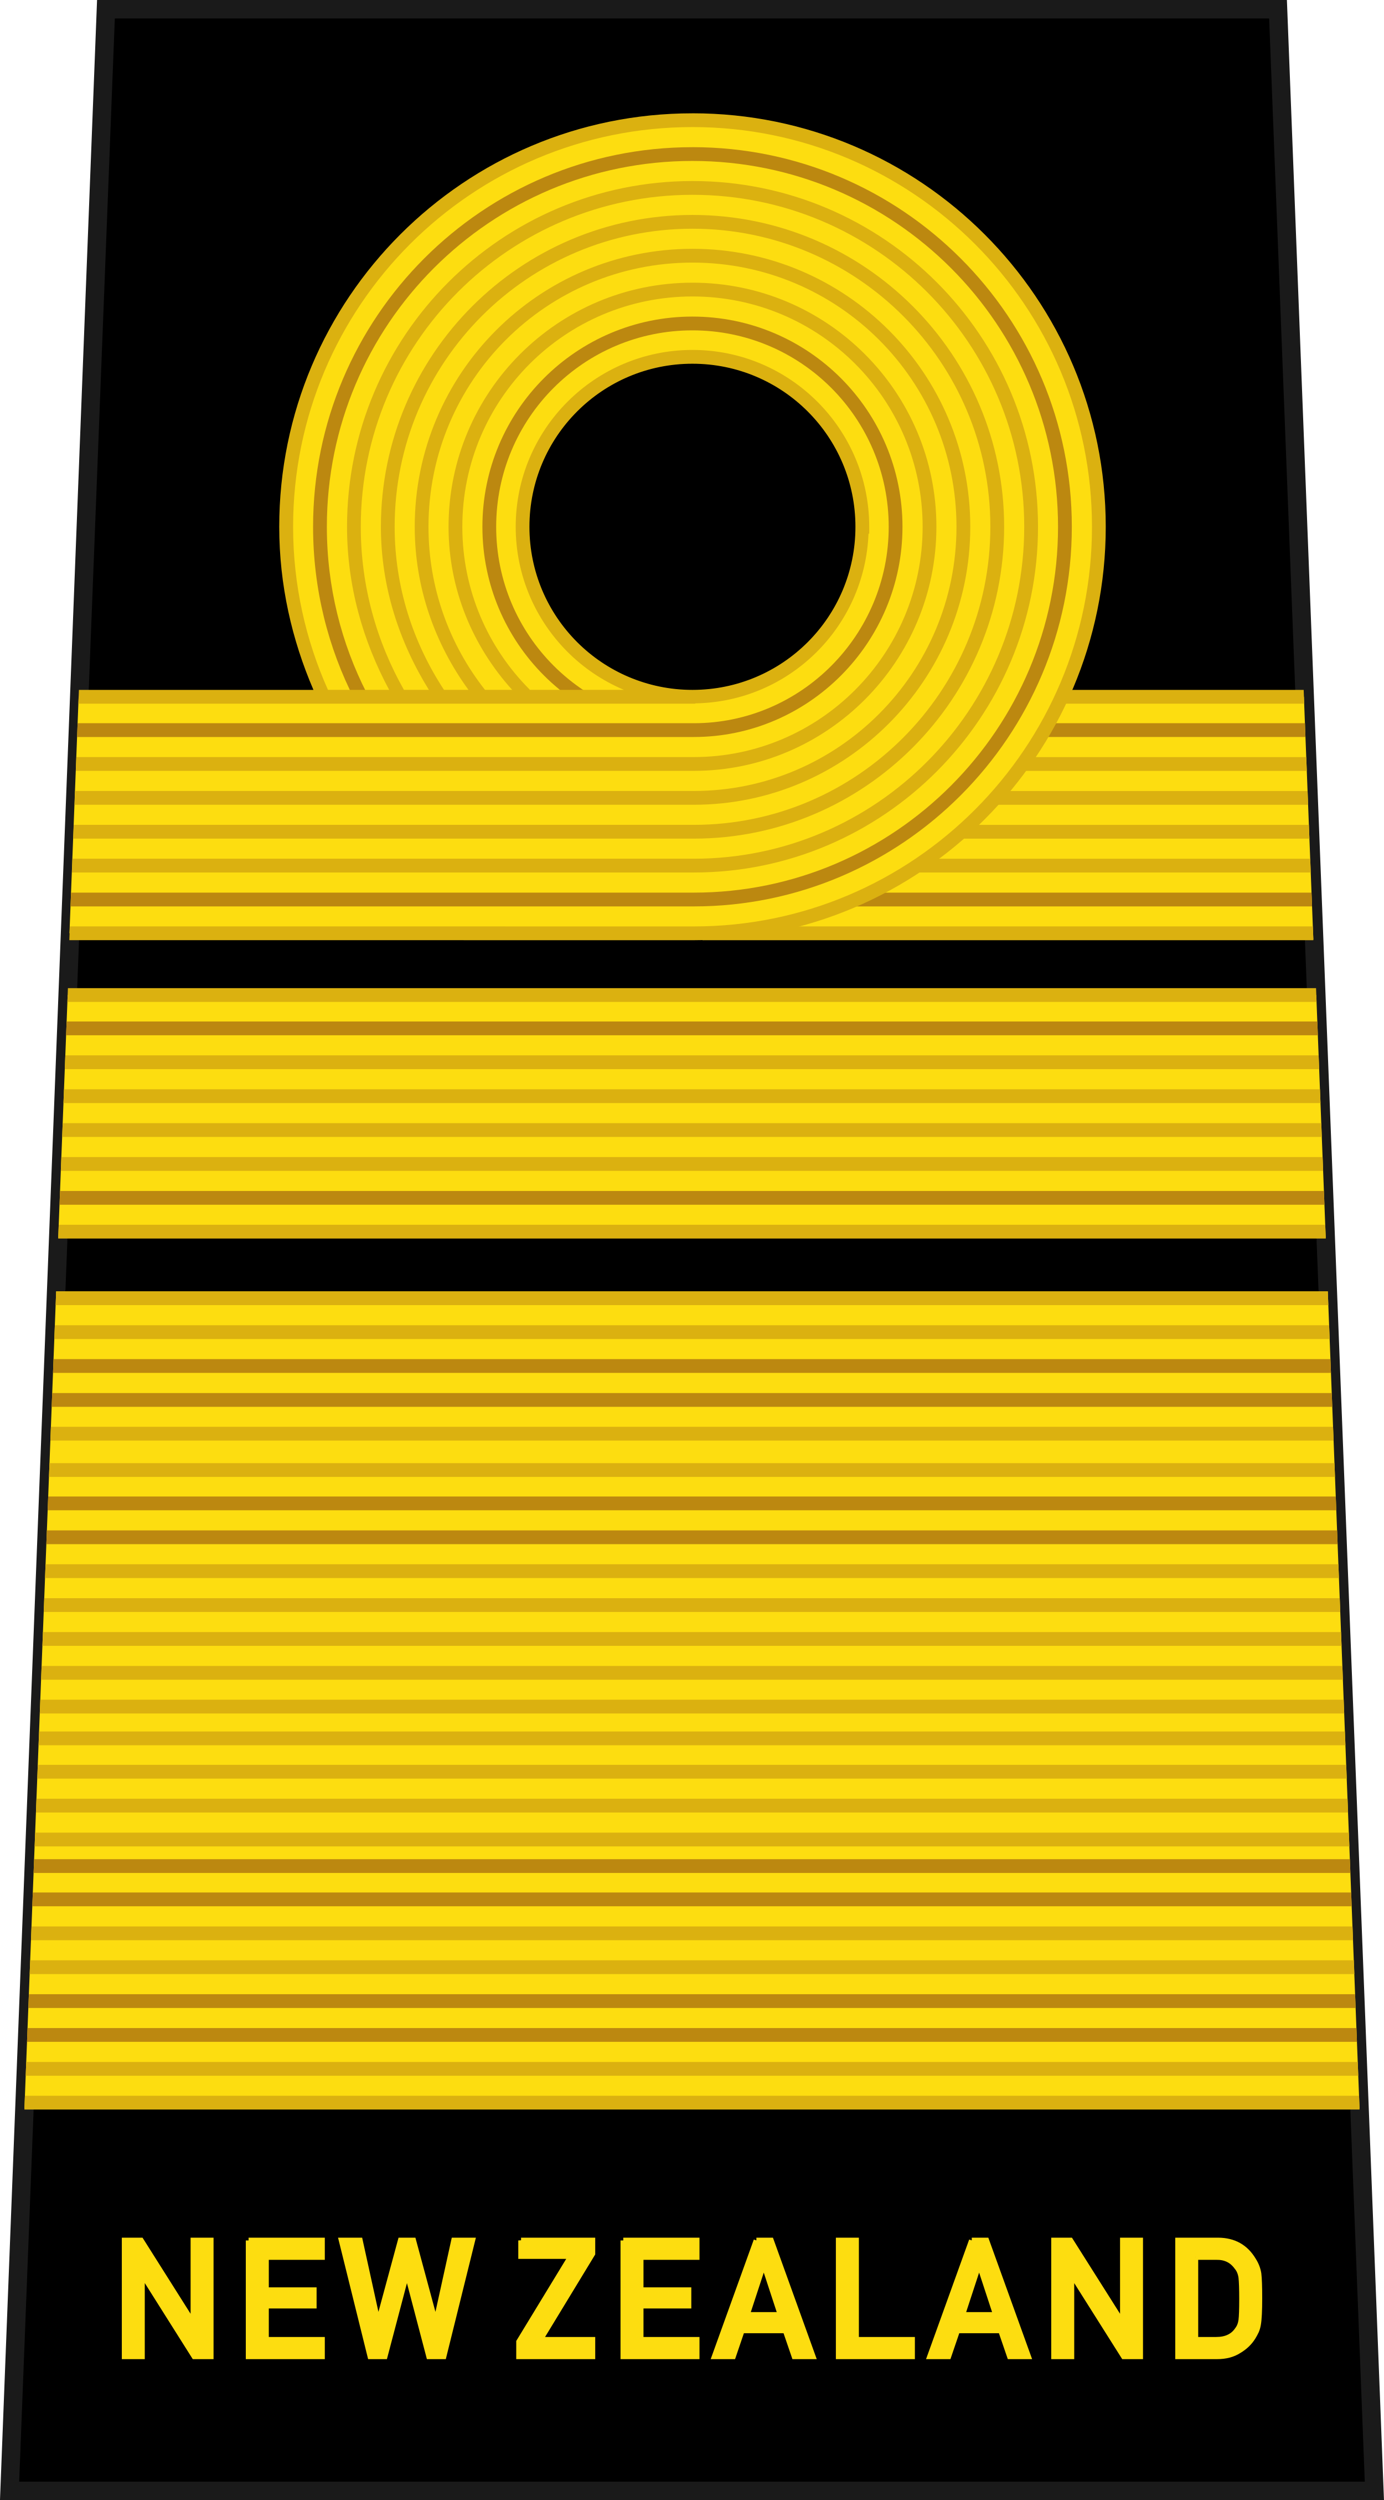
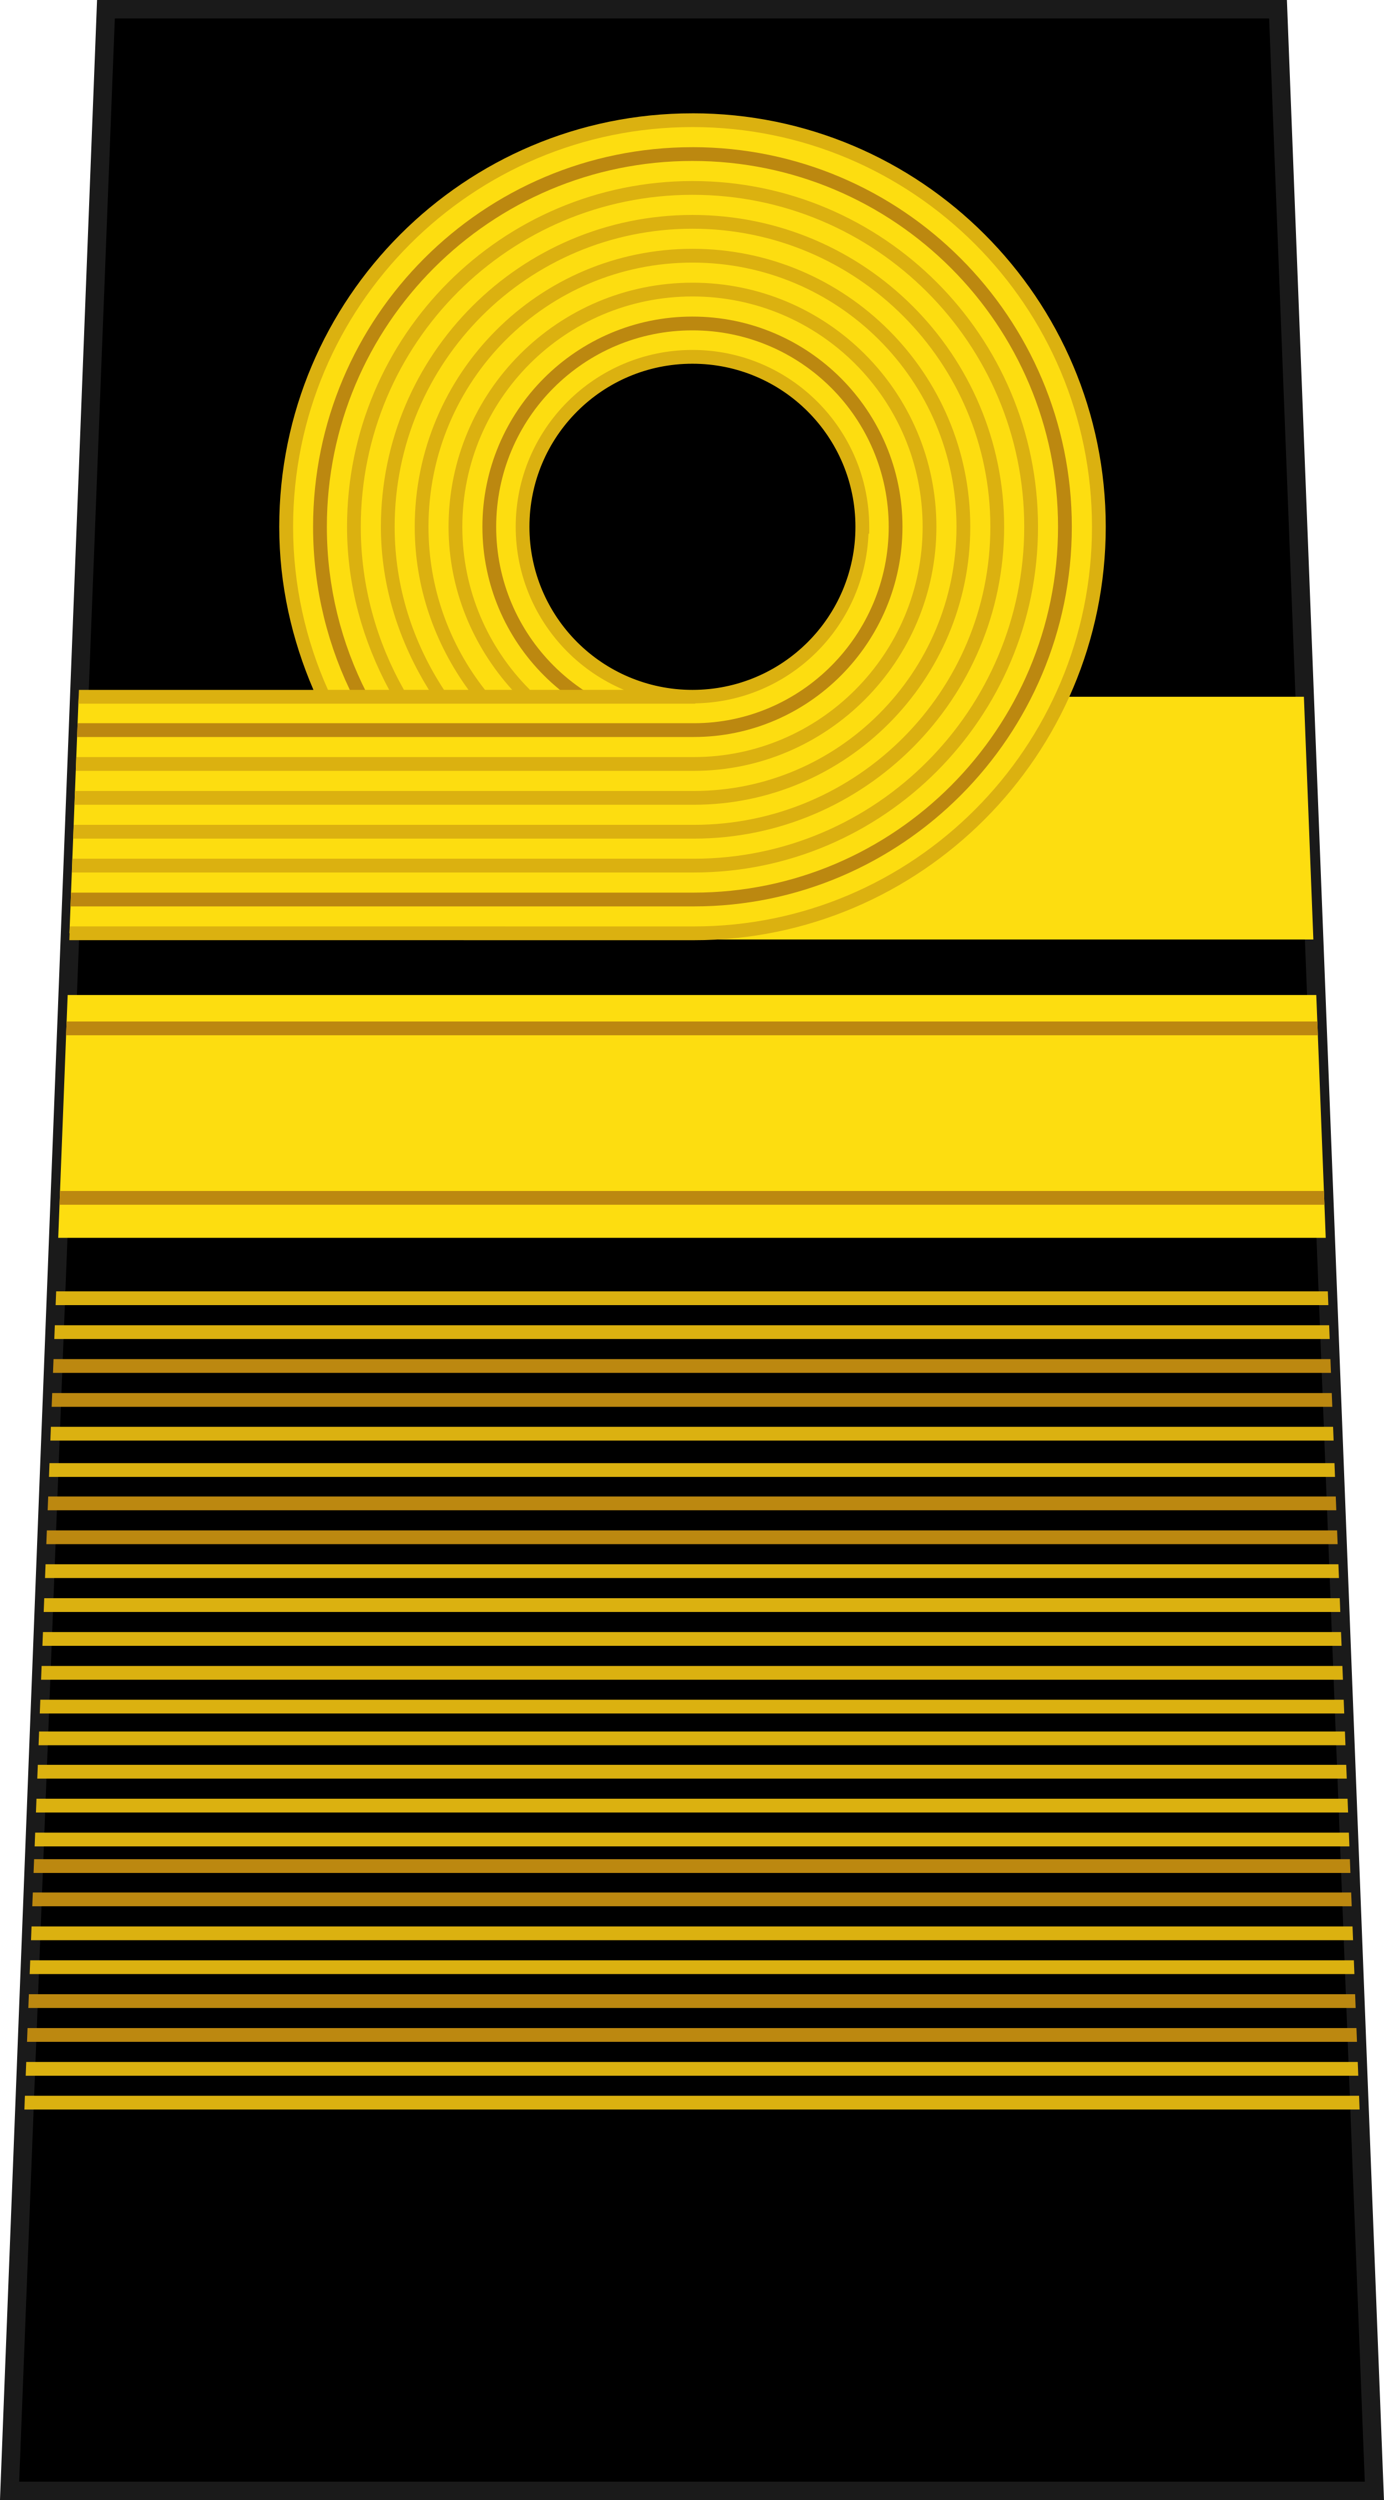
<svg xmlns="http://www.w3.org/2000/svg" xmlns:ns1="http://www.inkscape.org/namespaces/inkscape" xmlns:ns2="http://sodipodi.sourceforge.net/DTD/sodipodi-0.dtd" width="21.155mm" height="38.191mm" viewBox="0 0 74.959 135.323" id="svg8723" version="1.1" ns1:version="0.91 r13725" ns2:docname="RNZN OF-8.svg">
  <defs id="defs8725">
    <linearGradient id="linearGradient6504">
      <stop id="stop6506" offset="0" style="stop-color:#d5d5d5;stop-opacity:1;" />
      <stop id="stop6508" offset="1" style="stop-color:#646464;stop-opacity:1;" />
    </linearGradient>
  </defs>
  <ns2:namedview id="base" pagecolor="#ffffff" bordercolor="#666666" borderopacity="1.0" ns1:pageopacity="0.0" ns1:pageshadow="2" ns1:zoom="3.369714" ns1:cx="37.479288" ns1:cy="67.661528" ns1:document-units="px" ns1:current-layer="layer1" showgrid="false" fit-margin-top="0" fit-margin-left="0" fit-margin-right="0" fit-margin-bottom="0" ns1:window-width="1366" ns1:window-height="658" ns1:window-x="0" ns1:window-y="1" ns1:window-maximized="1" />
  <g ns1:label="Layer 1" ns1:groupmode="layer" id="layer1" transform="translate(156.765,-464.701)">
    <g transform="translate(340.136,-238.646)" id="g13558">
      <g id="g78167" transform="translate(-1.6846324e-6,270.646)" style="fill:#000000;stroke:#1a1a1a">
        <path ns2:nodetypes="ccccc" ns1:connector-curvature="0" id="path78169" d="m -491.163,433.201 -5.219,134.323 73.919,0 -5.219,-134.323 z" style="fill:#000000;fill-opacity:1;fill-rule:evenodd;stroke:#1a1a1a;stroke-width:1;stroke-linecap:butt;stroke-linejoin:miter;stroke-miterlimit:4;stroke-dasharray:none;stroke-opacity:1" />
-         <path ns1:connector-curvature="0" style="font-variant:normal;font-weight:bold;font-size:medium;font-family:'DIN Alternate';-inkscape-font-specification:DINAlternate-Bold;writing-mode:lr-tb;fill:#fddd10;fill-opacity:1;fill-rule:nonzero;stroke:#fddd10;stroke-width:0.3;stroke-linecap:butt;stroke-linejoin:miter;stroke-miterlimit:10;stroke-dasharray:none;stroke-opacity:1" d="m -490.153,553.968 0,6.275 0.943,0 0,-4.459 0.018,0 2.814,4.459 0.893,0 0,-6.275 -0.943,0 0,4.459 -0.018,0 -2.818,-4.459 -0.889,0 z m 6.715,0 0,6.275 3.979,0 0,-0.9 -3.033,0 0,-1.842 2.588,0 0,-0.844 -2.588,0 0,-1.789 3.033,0 0,-0.9 -3.979,0 z m 5.037,0 1.555,6.275 0.785,0 1.193,-4.523 0.016,0 1.188,4.523 0.791,0 1.555,-6.275 -0.994,0 -0.982,4.459 -0.018,0 -1.205,-4.459 -0.684,0 -1.209,4.459 -0.018,0 -0.979,-4.459 -0.994,0 z m 9.721,0 0,0.848 2.713,0 -2.824,4.635 0,0.793 3.978,0 0,-0.9 -2.834,0 2.834,-4.66 0,-0.715 -3.867,0 z m 5.537,0 0,6.275 3.977,0 0,-0.9 -3.033,0 0,-1.842 2.59,0 0,-0.844 -2.59,0 0,-1.789 3.033,0 0,-0.9 -3.977,0 z m 7.211,0 -2.264,6.275 1,0 0.478,-1.404 2.361,0 0.482,1.404 0.996,0 -2.264,-6.275 -0.791,0 z m 4.453,0 0,6.275 3.979,0 0,-0.9 -3.033,0 0,-5.375 -0.945,0 z m 7.211,0 -2.264,6.275 1,0 0.479,-1.404 2.361,0 0.482,1.404 0.996,0 -2.264,-6.275 -0.791,0 z m 4.453,0 0,6.275 0.945,0 0,-4.459 0.016,0 2.816,4.459 0.893,0 0,-6.275 -0.943,0 0,4.459 -0.018,0 -2.82,-4.459 -0.889,0 z m 6.717,0 0,6.275 2.115,0 c 0.467,0 0.86,-0.104 1.182,-0.311 0.325,-0.192 0.579,-0.437 0.762,-0.732 0.068,-0.112 0.125,-0.219 0.174,-0.322 0.046,-0.106 0.081,-0.226 0.104,-0.361 0.048,-0.267 0.072,-0.738 0.072,-1.412 0,-0.634 -0.015,-1.08 -0.047,-1.338 -0.04,-0.258 -0.136,-0.505 -0.287,-0.74 -0.421,-0.7 -1.053,-1.053 -1.896,-1.059 l -2.178,0 z m 0.943,0.9 1.129,0 c 0.478,-0.011 0.847,0.165 1.109,0.529 0.128,0.146 0.21,0.337 0.244,0.572 0.026,0.235 0.039,0.625 0.039,1.17 0,0.559 -0.013,0.941 -0.039,1.145 -0.029,0.207 -0.096,0.377 -0.201,0.512 -0.239,0.364 -0.623,0.547 -1.152,0.547 l -1.129,0 0,-4.475 z m -23.389,0.387 0.018,0 0.9,2.742 -1.818,0 0.9,-2.742 z m 11.664,0 0.018,0 0.9,2.742 -1.818,0 0.9,-2.742 z" id="path78171" />
      </g>
      <g transform="translate(610.025,-8.314)" id="g7401">
        <g id="g22516" transform="translate(-1145.989,242.613)">
-           <path ns1:connector-curvature="0" id="path22518" transform="translate(39.062,198.401)" d="m 3.043,340.543 -1.719,44.229 72.311,0 -1.719,-44.229 -68.873,0 z" style="display:inline;fill:#fddd10;fill-opacity:1;fill-rule:evenodd;stroke:none;stroke-width:1;stroke-linecap:butt;stroke-linejoin:miter;stroke-miterlimit:4;stroke-dasharray:none;stroke-opacity:1" />
          <path ns1:connector-curvature="0" id="path22520" transform="translate(39.062,198.401)" d="m 2.9,344.211 -0.029,0.746 69.217,0 -0.029,-0.746 -69.158,0 z m -0.072,1.836 -0.029,0.746 69.361,0 -0.029,-0.746 -69.303,0 z m -0.217,5.6 -0.029,0.746 69.795,0 -0.029,-0.746 -69.736,0 z m -0.072,1.834 -0.029,0.746 69.939,0 -0.029,-0.746 -69.881,0 z m -0.691,17.797 -0.029,0.746 71.322,0 -0.029,-0.746 -71.264,0 z m -0.07,1.803 -0.029,0.746 71.463,0 -0.029,-0.746 -71.404,0 z m -0.213,5.504 -0.029,0.746 71.889,0 -0.029,-0.746 -71.83,0 z m -0.072,1.834 -0.029,0.746 72.033,0 -0.029,-0.746 -71.975,0 z" style="color:#000000;font-style:normal;font-variant:normal;font-weight:normal;font-stretch:normal;font-size:medium;line-height:normal;font-family:sans-serif;text-indent:0;text-align:start;text-decoration:none;text-decoration-line:none;text-decoration-style:solid;text-decoration-color:#000000;letter-spacing:normal;word-spacing:normal;text-transform:none;direction:ltr;block-progression:tb;writing-mode:lr-tb;baseline-shift:baseline;text-anchor:start;white-space:normal;clip-rule:nonzero;display:inline;overflow:visible;visibility:visible;opacity:1;isolation:auto;mix-blend-mode:normal;color-interpolation:sRGB;color-interpolation-filters:linearRGB;solid-color:#000000;solid-opacity:1;fill:#bc8810;fill-opacity:1;fill-rule:evenodd;stroke:none;stroke-width:1;stroke-linecap:butt;stroke-linejoin:miter;stroke-miterlimit:4;stroke-dasharray:none;stroke-dashoffset:0;stroke-opacity:1;color-rendering:auto;image-rendering:auto;shape-rendering:auto;text-rendering:auto;enable-background:accumulate" />
          <path ns1:connector-curvature="0" id="path22522" transform="translate(39.062,198.401)" d="m 3.043,340.543 -0.029,0.746 68.932,0 -0.029,-0.746 -68.873,0 z m -0.072,1.834 -0.029,0.746 69.076,0 -0.029,-0.746 -69.018,0 z m -0.213,5.498 -0.029,0.746 69.502,0 -0.029,-0.746 -69.443,0 z m -0.076,1.967 -0.029,0.746 69.654,0 -0.029,-0.746 -69.596,0 z m -0.213,5.473 -0.029,0.746 70.08,0 -0.029,-0.746 -70.021,0 z m -0.072,1.836 -0.029,0.746 70.225,0 -0.029,-0.746 -70.166,0 z m -0.07,1.834 -0.029,0.746 70.365,0 -0.029,-0.746 -70.307,0 z m -0.072,1.834 -0.029,0.746 70.51,0 -0.029,-0.746 -70.451,0 z m -0.07,1.828 -0.029,0.746 70.65,0 -0.029,-0.746 -70.592,0 z m -0.066,1.719 -0.029,0.746 70.783,0 -0.029,-0.746 -70.725,0 z m -0.07,1.805 -0.029,0.746 70.924,0 -0.029,-0.746 -70.865,0 z m -0.072,1.834 -0.029,0.746 71.068,0 -0.029,-0.746 -71.01,0 z m -0.07,1.836 -0.029,0.746 71.209,0 -0.029,-0.746 -71.15,0 z m -0.197,5.076 -0.029,0.746 71.604,0 -0.029,-0.746 -71.545,0 z m -0.072,1.834 -0.029,0.746 71.748,0 -0.029,-0.746 -71.689,0 z M 1.422,382.254 1.393,383 l 72.174,0 -0.029,-0.746 -72.115,0 z m -0.072,1.828 -0.027,0.746 72.314,0 -0.027,-0.746 -72.26,0 z" style="color:#000000;font-style:normal;font-variant:normal;font-weight:normal;font-stretch:normal;font-size:medium;line-height:normal;font-family:sans-serif;text-indent:0;text-align:start;text-decoration:none;text-decoration-line:none;text-decoration-style:solid;text-decoration-color:#000000;letter-spacing:normal;word-spacing:normal;text-transform:none;direction:ltr;block-progression:tb;writing-mode:lr-tb;baseline-shift:baseline;text-anchor:start;white-space:normal;clip-rule:nonzero;display:inline;overflow:visible;visibility:visible;opacity:1;isolation:auto;mix-blend-mode:normal;color-interpolation:sRGB;color-interpolation-filters:linearRGB;solid-color:#000000;solid-opacity:1;fill:#dbb110;fill-opacity:1;fill-rule:evenodd;stroke:none;stroke-width:1;stroke-linecap:butt;stroke-linejoin:miter;stroke-miterlimit:4;stroke-dasharray:none;stroke-dashoffset:0;stroke-opacity:1;color-rendering:auto;image-rendering:auto;shape-rendering:auto;text-rendering:auto;enable-background:accumulate" />
        </g>
        <g id="g22828" transform="translate(-1595.598,195.681)">
          <path ns1:connector-curvature="0" id="path22830" transform="translate(488.671,245.333)" d="m 3.666,324.504 -0.512,13.143 68.65,0 -0.512,-13.143 -67.627,0 z" style="display:inline;fill:#fddd10;fill-opacity:1;fill-rule:evenodd;stroke:none;stroke-width:1;stroke-linecap:butt;stroke-linejoin:miter;stroke-miterlimit:4;stroke-dasharray:none;stroke-opacity:1" />
-           <path ns1:connector-curvature="0" id="path22832" transform="translate(488.671,245.333)" d="m 3.68,324.131 -0.029,0.746 67.658,0 -0.029,-0.746 -67.6,0 z m -0.141,3.639 -0.029,0.746 67.939,0 -0.029,-0.746 -67.881,0 z m -0.072,1.836 -0.029,0.746 68.084,0 -0.029,-0.746 -68.025,0 z m -0.07,1.834 -0.029,0.746 68.225,0 -0.029,-0.746 -68.166,0 z m -0.072,1.834 -0.029,0.746 68.369,0 -0.029,-0.746 -68.311,0 z m -0.143,3.664 -0.029,0.746 68.654,0 -0.029,-0.746 -68.596,0 z" style="color:#000000;font-style:normal;font-variant:normal;font-weight:normal;font-stretch:normal;font-size:medium;line-height:normal;font-family:sans-serif;text-indent:0;text-align:start;text-decoration:none;text-decoration-line:none;text-decoration-style:solid;text-decoration-color:#000000;letter-spacing:normal;word-spacing:normal;text-transform:none;direction:ltr;block-progression:tb;writing-mode:lr-tb;baseline-shift:baseline;text-anchor:start;white-space:normal;clip-rule:nonzero;display:inline;overflow:visible;visibility:visible;opacity:1;isolation:auto;mix-blend-mode:normal;color-interpolation:sRGB;color-interpolation-filters:linearRGB;solid-color:#000000;solid-opacity:1;fill:#dbb110;fill-opacity:1;fill-rule:evenodd;stroke:none;stroke-width:1;stroke-linecap:butt;stroke-linejoin:miter;stroke-miterlimit:4;stroke-dasharray:none;stroke-dashoffset:0;stroke-opacity:1;color-rendering:auto;image-rendering:auto;shape-rendering:auto;text-rendering:auto;enable-background:accumulate" />
          <path ns1:connector-curvature="0" id="path22834" transform="translate(488.671,245.333)" d="m 3.609,325.936 -0.029,0.746 67.799,0 -0.029,-0.746 -67.74,0 z m -0.355,9.174 -0.029,0.746 68.51,0 -0.029,-0.746 -68.451,0 z" style="color:#000000;font-style:normal;font-variant:normal;font-weight:normal;font-stretch:normal;font-size:medium;line-height:normal;font-family:sans-serif;text-indent:0;text-align:start;text-decoration:none;text-decoration-line:none;text-decoration-style:solid;text-decoration-color:#000000;letter-spacing:normal;word-spacing:normal;text-transform:none;direction:ltr;block-progression:tb;writing-mode:lr-tb;baseline-shift:baseline;text-anchor:start;white-space:normal;clip-rule:nonzero;display:inline;overflow:visible;visibility:visible;opacity:1;isolation:auto;mix-blend-mode:normal;color-interpolation:sRGB;color-interpolation-filters:linearRGB;solid-color:#000000;solid-opacity:1;fill:#bc8810;fill-opacity:1;fill-rule:evenodd;stroke:none;stroke-width:1;stroke-linecap:butt;stroke-linejoin:miter;stroke-miterlimit:4;stroke-dasharray:none;stroke-dashoffset:0;stroke-opacity:1;color-rendering:auto;image-rendering:auto;shape-rendering:auto;text-rendering:auto;enable-background:accumulate" />
        </g>
        <g transform="matrix(0.746,0,0,0.746,-1333.482,132.922)" id="g22836">
          <path ns1:connector-curvature="0" id="path22838" transform="matrix(1.34,0,0,1.34,303.661,412.949)" d="m 10.271,308.504 -0.219,13.143 61.131,0 -0.512,-13.143 -60.4,0 z" style="fill:#fddd10;fill-opacity:1;fill-rule:evenodd;stroke:none;stroke-width:1;stroke-linecap:butt;stroke-linejoin:miter;stroke-miterlimit:4;stroke-dasharray:none;stroke-opacity:1" />
-           <path ns1:connector-curvature="0" id="path22840" transform="matrix(1.34,0,0,1.34,303.661,412.949)" d="m 38.094,308.131 0,0.746 32.594,0 -0.029,-0.746 -32.564,0 z m 0,3.639 0,0.746 32.734,0 -0.029,-0.746 -32.705,0 z m 0,1.836 0,0.746 32.805,0 -0.027,-0.746 -32.777,0 z m 0,1.834 0,0.746 32.877,0 -0.029,-0.746 -32.848,0 z m 0,1.834 0,0.746 32.947,0 -0.027,-0.746 -32.92,0 z m 0,3.664 0,0.746 33.09,0 -0.029,-0.746 -33.061,0 z" style="color:#000000;font-style:normal;font-variant:normal;font-weight:normal;font-stretch:normal;font-size:medium;line-height:normal;font-family:sans-serif;text-indent:0;text-align:start;text-decoration:none;text-decoration-line:none;text-decoration-style:solid;text-decoration-color:#000000;letter-spacing:normal;word-spacing:normal;text-transform:none;direction:ltr;block-progression:tb;writing-mode:lr-tb;baseline-shift:baseline;text-anchor:start;white-space:normal;clip-rule:nonzero;display:inline;overflow:visible;visibility:visible;opacity:1;isolation:auto;mix-blend-mode:normal;color-interpolation:sRGB;color-interpolation-filters:linearRGB;solid-color:#000000;solid-opacity:1;fill:#dbb110;fill-opacity:1;fill-rule:evenodd;stroke:none;stroke-width:1;stroke-linecap:butt;stroke-linejoin:miter;stroke-miterlimit:4;stroke-dasharray:none;stroke-dashoffset:0;stroke-opacity:1;color-rendering:auto;image-rendering:auto;shape-rendering:auto;text-rendering:auto;enable-background:accumulate" />
-           <path ns1:connector-curvature="0" id="path22842" transform="matrix(1.34,0,0,1.34,303.661,412.949)" d="m 38.094,309.936 0,0.746 32.662,0 -0.027,-0.746 -32.635,0 z m 0,9.174 0,0.746 33.02,0 -0.029,-0.746 -32.99,0 z" style="color:#000000;font-style:normal;font-variant:normal;font-weight:normal;font-stretch:normal;font-size:medium;line-height:normal;font-family:sans-serif;text-indent:0;text-align:start;text-decoration:none;text-decoration-line:none;text-decoration-style:solid;text-decoration-color:#000000;letter-spacing:normal;word-spacing:normal;text-transform:none;direction:ltr;block-progression:tb;writing-mode:lr-tb;baseline-shift:baseline;text-anchor:start;white-space:normal;clip-rule:nonzero;display:inline;overflow:visible;visibility:visible;opacity:1;isolation:auto;mix-blend-mode:normal;color-interpolation:sRGB;color-interpolation-filters:linearRGB;solid-color:#000000;solid-opacity:1;fill:#bc8810;fill-opacity:1;fill-rule:evenodd;stroke:none;stroke-width:1;stroke-linecap:butt;stroke-linejoin:miter;stroke-miterlimit:4;stroke-dasharray:none;stroke-dashoffset:0;stroke-opacity:1;color-rendering:auto;image-rendering:auto;shape-rendering:auto;text-rendering:auto;enable-background:accumulate" />
          <path ns1:connector-curvature="0" id="path22844" transform="matrix(1.34,0,0,1.34,303.661,412.949)" d="m 37.543,277.285 c -12.159,0 -22.016,9.855 -22.016,22.014 0,3.241 0.701,6.321 1.82,9.148 l -13.061,0.043 -0.498,12.818 33.828,0.004 c 12.082,0.003 21.939,-9.855 21.939,-22.014 7e-6,-12.159 -9.855,-22.014 -22.014,-22.014 z m 0,12.811 c 5.083,0 9.203,4.12 9.203,9.203 0,5.083 -4.12,9.205 -9.203,9.205 -1.271,0 -2.481,-0.257 -3.582,-0.723 -1.101,-0.466 -2.093,-1.142 -2.926,-1.975 -1.666,-1.666 -2.697,-3.966 -2.697,-6.508 0,-5.083 4.122,-9.203 9.205,-9.203 z" style="fill:#fddd10;fill-opacity:1;stroke:none;stroke-width:0.984;stroke-linejoin:round;stroke-miterlimit:4;stroke-dasharray:none;stroke-opacity:1" />
          <g id="g22846">
            <g id="g22848">
              <path ns1:connector-curvature="0" id="path22850" transform="matrix(1.34,0,0,1.34,303.661,412.949)" d="m 37.541,278.746 c -11.347,0 -20.553,9.208 -20.553,20.555 0,3.37 0.813,6.554 2.252,9.361 l 0.662,-0.342 c -1.387,-2.706 -2.168,-5.769 -2.168,-9.02 0,-10.944 8.863,-19.809 19.807,-19.809 10.944,0 19.809,8.865 19.809,19.809 0,10.944 -8.866,19.809 -19.732,19.809 l -33.742,0 -0.029,0.746 33.771,0 c 11.272,0 20.479,-9.208 20.479,-20.555 0,-11.347 -9.208,-20.555 -20.555,-20.555 z m 0,9.172 c -6.281,0 -11.379,5.102 -11.379,11.383 0,3.14 1.273,5.988 3.332,8.047 0.548,0.548 1.151,1.039 1.801,1.467 l 0.41,-0.623 c -0.607,-0.399 -1.172,-0.859 -1.684,-1.371 -1.925,-1.925 -3.113,-4.581 -3.113,-7.52 0,-5.878 4.755,-10.637 10.633,-10.637 5.878,0 10.635,4.759 10.635,10.637 0,5.878 -4.76,10.635 -10.559,10.635 l -33.387,0 -0.027,0.746 33.414,0 c 6.207,0 11.305,-5.1 11.305,-11.381 0,-6.281 -5.1,-11.383 -11.381,-11.383 z" style="color:#000000;font-style:normal;font-variant:normal;font-weight:normal;font-stretch:normal;font-size:medium;line-height:normal;font-family:sans-serif;text-indent:0;text-align:start;text-decoration:none;text-decoration-line:none;text-decoration-style:solid;text-decoration-color:#000000;letter-spacing:normal;word-spacing:normal;text-transform:none;direction:ltr;block-progression:tb;writing-mode:lr-tb;baseline-shift:baseline;text-anchor:start;white-space:normal;clip-rule:nonzero;display:inline;overflow:visible;visibility:visible;opacity:1;isolation:auto;mix-blend-mode:normal;color-interpolation:sRGB;color-interpolation-filters:linearRGB;solid-color:#000000;solid-opacity:1;fill:#bc8810;fill-opacity:1;fill-rule:evenodd;stroke:none;stroke-width:1;stroke-linecap:butt;stroke-linejoin:miter;stroke-miterlimit:4;stroke-dasharray:none;stroke-dashoffset:0;stroke-opacity:1;color-rendering:auto;image-rendering:auto;shape-rendering:auto;text-rendering:auto;enable-background:accumulate" />
              <path ns1:connector-curvature="0" id="path22852" transform="matrix(1.34,0,0,1.34,303.661,412.949)" d="m 37.541,276.912 c -12.36,0 -22.387,10.028 -22.387,22.389 0,3.142 0.684,6.116 1.854,8.83 l -12.707,0 -0.029,0.746 33.27,0 0.154,0 0,-0.016 c 5.085,-0.082 9.186,-4.131 9.385,-9.188 l 0.039,0 0,-0.373 c 0,-5.285 -4.294,-9.576 -9.578,-9.576 -5.285,0 -9.576,4.292 -9.576,9.576 0,2.642 1.072,5.039 2.805,6.771 0.866,0.866 1.899,1.568 3.045,2.053 0.007,0.003 0.016,0.003 0.023,0.006 l -5.129,0 0.016,-0.014 c -2.257,-2.257 -3.652,-5.371 -3.652,-8.816 0,-6.891 5.578,-12.471 12.469,-12.471 6.891,0 12.471,5.58 12.471,12.471 0,6.891 -5.582,12.469 -12.395,12.469 l -33.457,0 -0.029,0.746 33.486,0 c 7.22,0 13.141,-5.921 13.141,-13.215 0,-7.294 -5.923,-13.217 -13.217,-13.217 -7.294,0 -13.215,5.923 -13.215,13.217 0,3.408 1.327,6.486 3.447,8.83 l -1.473,0 c -1.914,-2.433 -3.062,-5.493 -3.062,-8.83 0,-7.904 6.398,-14.305 14.303,-14.305 7.904,0 14.305,6.4 14.305,14.305 0,7.904 -6.403,14.305 -14.229,14.305 l -33.529,0 -0.027,0.746 33.557,0 c 8.233,0 14.975,-6.743 14.975,-15.051 0,-8.307 -6.743,-15.051 -15.051,-15.051 -8.307,0 -15.049,6.743 -15.049,15.051 0,3.308 1.101,6.345 2.912,8.83 l -1.326,0 c -1.67,-2.542 -2.674,-5.56 -2.674,-8.83 0,-8.917 7.219,-16.139 16.137,-16.139 8.917,0 16.139,7.221 16.139,16.139 0,8.917 -7.223,16.139 -16.062,16.139 l -33.6,0 -0.029,0.746 33.629,0 c 9.246,0 16.809,-7.564 16.809,-16.885 0,-9.321 -7.564,-16.885 -16.885,-16.885 -9.321,0 -16.883,7.564 -16.883,16.885 0,3.256 1.001,6.25 2.6,8.83 l -1.352,0 c -1.478,-2.61 -2.338,-5.615 -2.338,-8.83 0,-9.931 8.042,-17.975 17.973,-17.975 9.931,0 17.973,8.044 17.973,17.975 0,9.931 -8.044,17.973 -17.896,17.973 l -33.672,0 -0.027,0.746 33.699,0 c 10.259,0 18.643,-8.385 18.643,-18.719 0,-10.334 -8.385,-18.721 -18.719,-18.721 -10.334,0 -18.719,8.387 -18.719,18.721 0,3.205 0.863,6.192 2.283,8.83 l -3.316,0 c -1.208,-2.698 -1.889,-5.681 -1.889,-8.83 0,-11.957 9.683,-21.643 21.641,-21.643 11.957,0 21.643,9.685 21.643,21.643 0,11.957 -9.687,21.642 -21.566,21.639 l -33.813,-0.002 -0.029,0.746 33.842,0.002 c 12.285,0.003 22.312,-10.024 22.312,-22.385 1.41e-4,-12.361 -10.028,-22.389 -22.389,-22.389 z m 0,13.559 c 4.881,0 8.832,3.949 8.832,8.83 0,4.881 -3.951,8.83 -8.832,8.83 -1.22,0 -2.381,-0.249 -3.438,-0.695 -1.056,-0.447 -2.007,-1.091 -2.807,-1.891 -1.598,-1.598 -2.586,-3.803 -2.586,-6.244 0,-4.881 3.949,-8.83 8.83,-8.83 z" style="color:#000000;font-style:normal;font-variant:normal;font-weight:normal;font-stretch:normal;font-size:medium;line-height:normal;font-family:sans-serif;text-indent:0;text-align:start;text-decoration:none;text-decoration-line:none;text-decoration-style:solid;text-decoration-color:#000000;letter-spacing:normal;word-spacing:normal;text-transform:none;direction:ltr;block-progression:tb;writing-mode:lr-tb;baseline-shift:baseline;text-anchor:start;white-space:normal;clip-rule:nonzero;display:inline;overflow:visible;visibility:visible;opacity:1;isolation:auto;mix-blend-mode:normal;color-interpolation:sRGB;color-interpolation-filters:linearRGB;solid-color:#000000;solid-opacity:1;fill:#dbb110;fill-opacity:1;fill-rule:evenodd;stroke:none;stroke-width:1;stroke-linecap:butt;stroke-linejoin:miter;stroke-miterlimit:4;stroke-dasharray:none;stroke-dashoffset:0;stroke-opacity:1;color-rendering:auto;image-rendering:auto;shape-rendering:auto;text-rendering:auto;enable-background:accumulate" />
            </g>
          </g>
        </g>
      </g>
    </g>
  </g>
</svg>